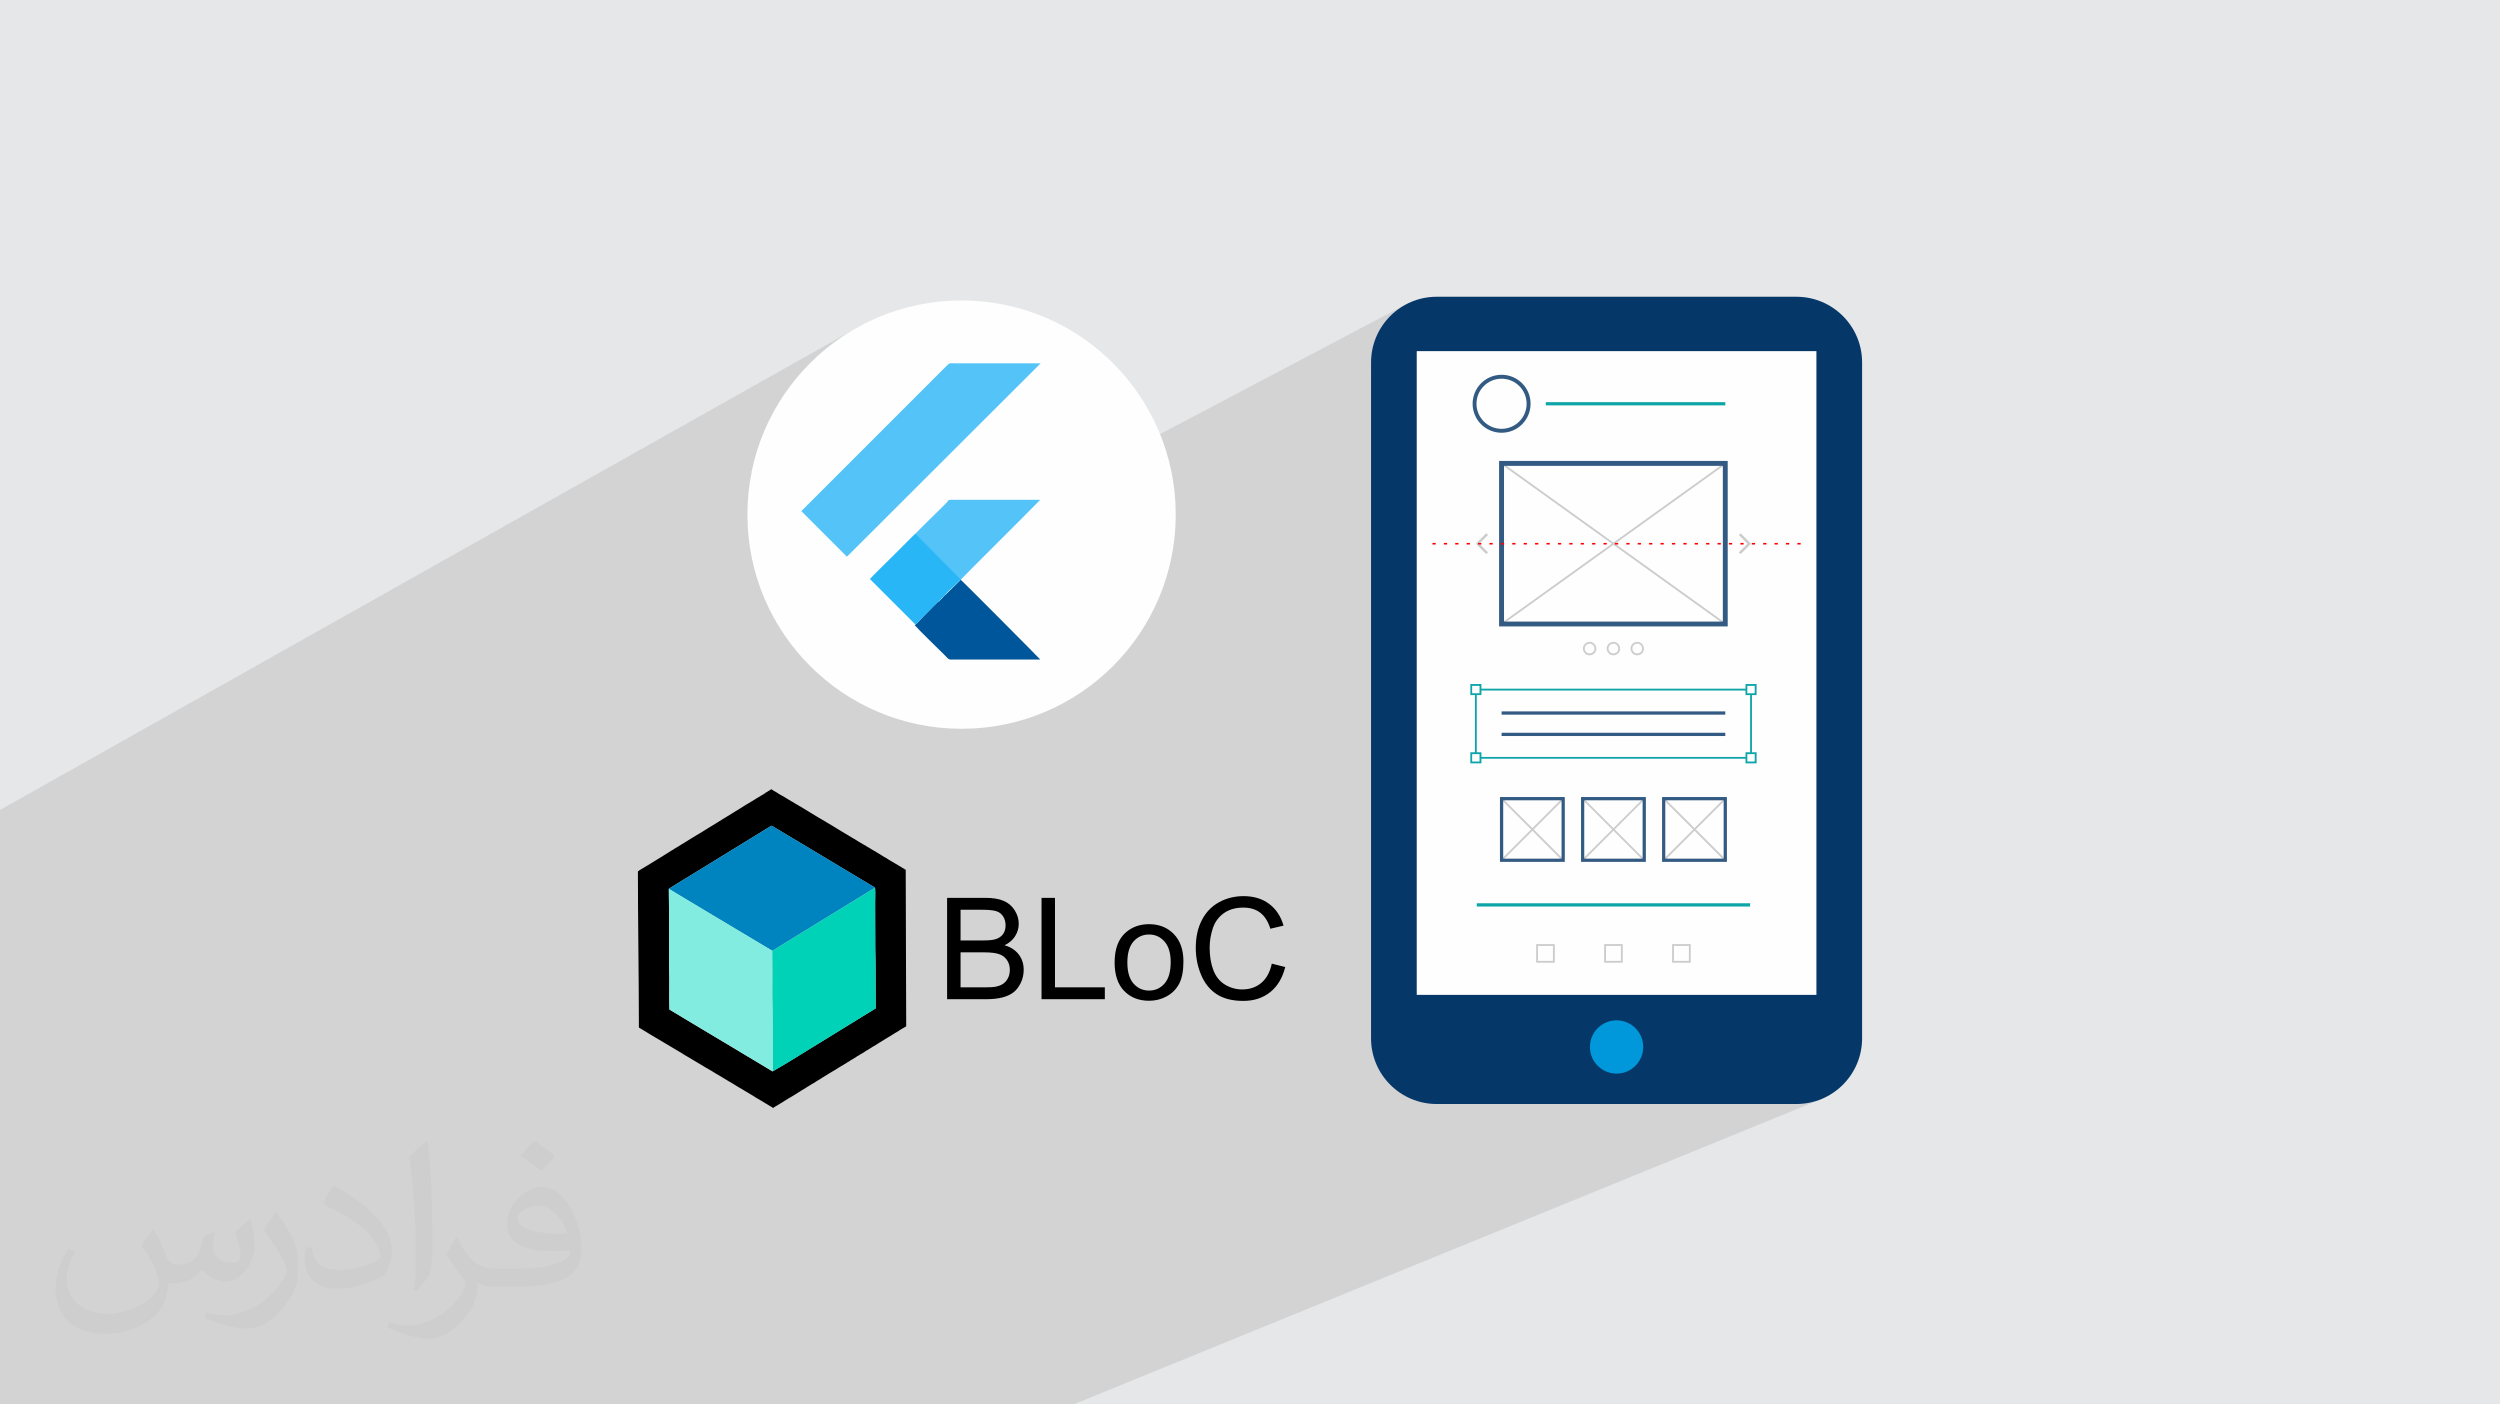
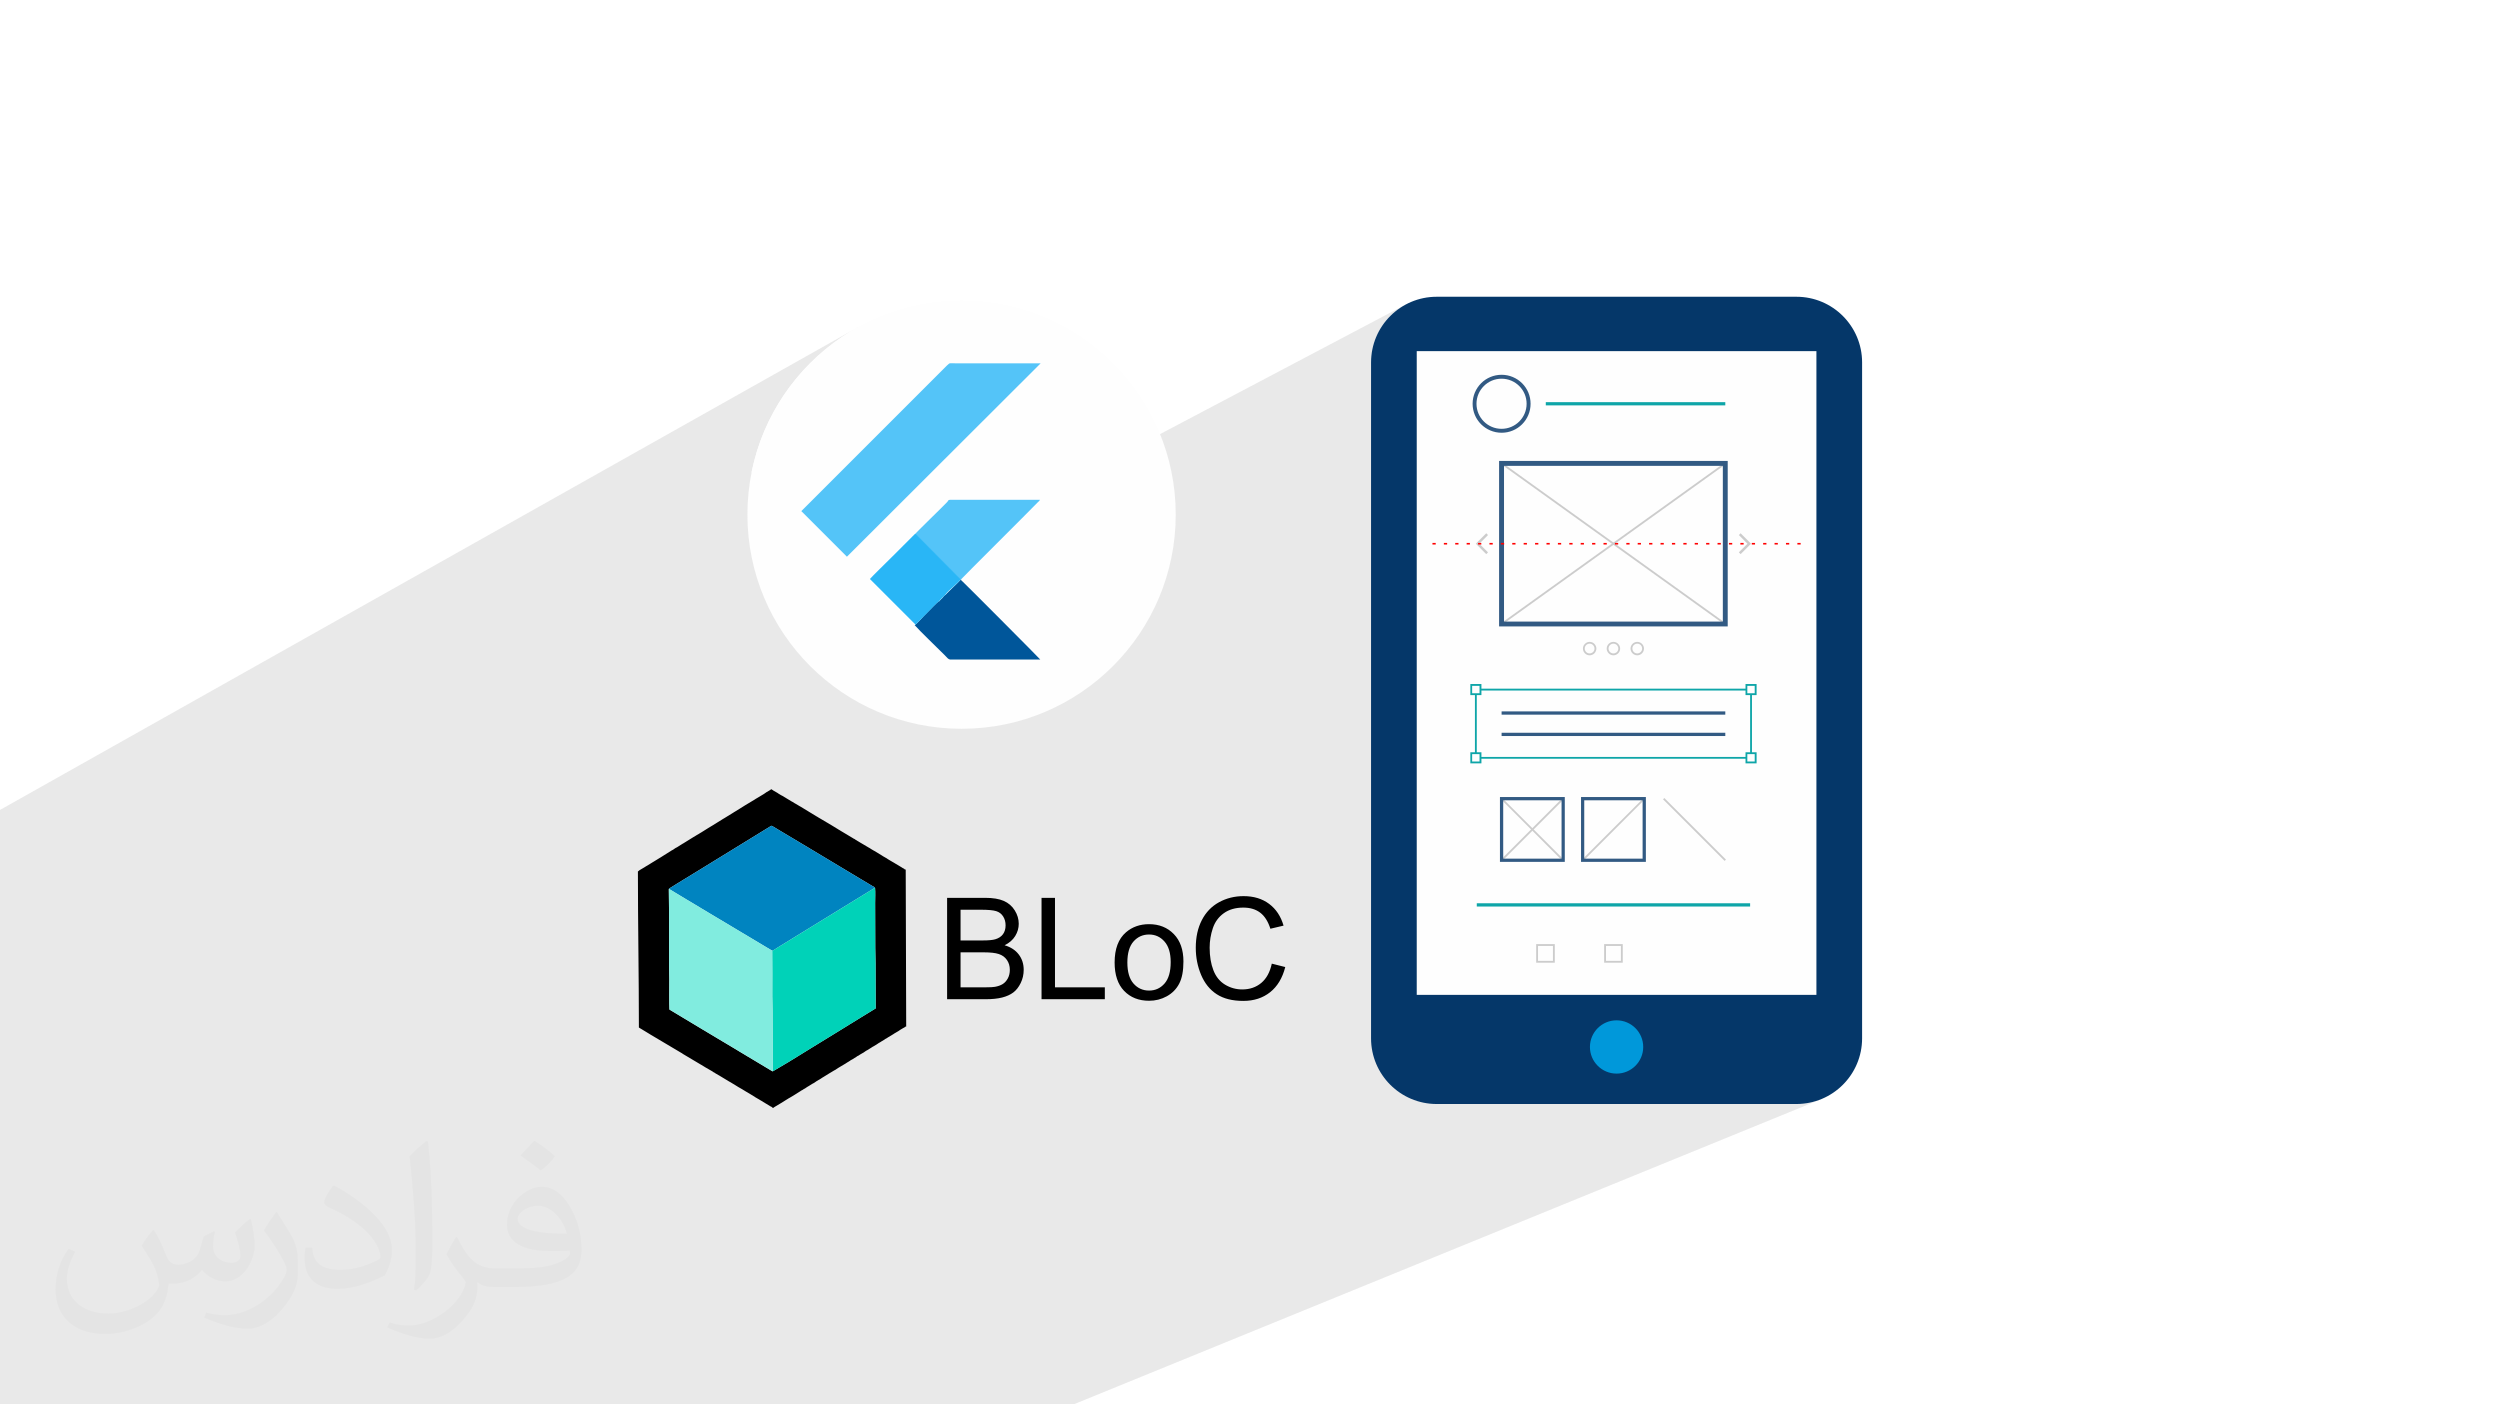
<svg xmlns="http://www.w3.org/2000/svg" xml:space="preserve" width="94.192mm" height="52.917mm" version="1.1" style="shape-rendering:geometricPrecision; text-rendering:geometricPrecision; image-rendering:optimizeQuality; fill-rule:evenodd; clip-rule:evenodd" viewBox="0 0 9404.92 5283.66">
  <defs>
    <style type="text/css">
   
    .fil4 {fill:none}
    .fil19 {fill:none;fill-rule:nonzero}
    .fil8 {fill:black}
    .fil6 {fill:#00569A}
    .fil9 {fill:#0084C0}
    .fil20 {fill:#0098DA}
    .fil10 {fill:#00D2B8}
    .fil7 {fill:#29B6F6}
    .fil5 {fill:#54C4F8}
    .fil11 {fill:#81ECDF}
    .fil0 {fill:#E6E7E8}
    .fil3 {fill:#FEFEFE}
    .fil14 {fill:#FEFEFE;fill-rule:nonzero}
    .fil12 {fill:black;fill-rule:nonzero}
    .fil13 {fill:#053769;fill-rule:nonzero}
    .fil17 {fill:#0EA5A8;fill-rule:nonzero}
    .fil16 {fill:#325A83;fill-rule:nonzero}
    .fil15 {fill:#CCCCCC;fill-rule:nonzero}
    .fil18 {fill:red;fill-rule:nonzero}
    .fil2 {fill:#373435;fill-opacity:0.031}
    .fil1 {fill:#2B2A29;fill-opacity:0.102}
   
  </style>
    <clipPath id="id0" style="clip-rule:nonzero">
      <path d="M6833.29 3742.63l-1503.56 0 0 -2421.66 1503.56 0 0 2421.66z" />
    </clipPath>
  </defs>
  <g id="Layer_x0020_1">
-     <polygon class="fil0" points="-0,0 9404.92,0 9404.92,5283.66 -0,5283.66 " />
    <polygon class="fil1" points="3170.69,5283.66 3145.87,5283.66 2757.51,5283.66 2684.91,5283.66 2017.21,5283.66 1340.84,5283.66 1306.4,5283.66 1241.55,5283.66 1233.49,5283.66 1168.36,5283.66 1127.17,5283.66 1017.93,5283.66 990.78,5283.66 975.45,5283.66 931.85,5283.66 916.61,5283.66 891.59,5283.66 870.79,5283.66 835.77,5283.66 831.81,5283.66 782.04,5283.66 762.01,5283.66 723.08,5283.66 632.62,5283.66 620.73,5283.66 614.68,5283.66 604.84,5283.66 599.65,5283.66 585.81,5283.66 516.05,5283.66 515.19,5283.66 514.56,5283.66 507.02,5283.66 501.95,5283.66 498.73,5283.66 498.08,5283.66 498.07,5283.66 498.06,5283.66 498.05,5283.66 496.13,5283.66 492.35,5283.66 490.92,5283.66 490.91,5283.66 490.9,5283.66 488.44,5283.66 488.43,5283.66 488.42,5283.66 488.41,5283.66 485.98,5283.66 485.97,5283.66 485.45,5283.66 484.27,5283.66 482.42,5283.66 477.16,5283.66 476.56,5283.66 474.25,5283.66 474.24,5283.66 474.23,5283.66 474.22,5283.66 471.81,5283.66 471.8,5283.66 471.79,5283.66 471.78,5283.66 471.77,5283.66 471.76,5283.66 467.15,5283.66 467.14,5283.66 467.13,5283.66 462.3,5283.66 462.29,5283.66 462.28,5283.66 462.27,5283.66 455.29,5283.66 455.28,5283.66 455.27,5283.66 455.26,5283.66 455.25,5283.66 438.85,5283.66 438.84,5283.66 438.83,5283.66 438.82,5283.66 438.81,5283.66 438.8,5283.66 435.11,5283.66 434.75,5283.66 431.84,5283.66 431.82,5283.66 423.44,5283.66 413.74,5283.66 413.39,5283.66 413.38,5283.66 413.37,5283.66 413.34,5283.66 413.33,5283.66 413.31,5283.66 411.49,5283.66 410.98,5283.66 410.97,5283.66 410.34,5283.66 408.61,5283.66 408.6,5283.66 408.59,5283.66 404.07,5283.66 404.06,5283.66 404.05,5283.66 404.04,5283.66 404.03,5283.66 404.02,5283.66 397.15,5283.66 397.14,5283.66 397.13,5283.66 397.12,5283.66 397.11,5283.66 397.1,5283.66 394.78,5283.66 394.76,5283.66 392.16,5283.66 390.99,5283.66 390.26,5283.66 390.25,5283.66 390.24,5283.66 387.88,5283.66 387.87,5283.66 387.86,5283.66 383.82,5283.66 382.9,5283.66 364.96,5283.66 364.95,5283.66 364.94,5283.66 364.93,5283.66 364.6,5283.66 364.35,5283.66 362.43,5283.66 360.76,5283.66 359.63,5283.66 305.75,5283.66 305.6,5283.66 299.31,5283.66 295.81,5283.66 262.07,5283.66 260.87,5283.66 236.81,5283.66 236.77,5283.66 236.76,5283.66 235.93,5283.66 234.77,5283.66 226.26,5283.66 225.32,5283.66 225.31,5283.66 224.11,5283.66 224.1,5283.66 219.05,5283.66 217.9,5283.66 208.9,5283.66 208.87,5283.66 207.26,5283.66 207.23,5283.66 205.79,5283.66 204.57,5283.66 199.22,5283.66 199.21,5283.66 199,5283.66 198.98,5283.66 170.54,5283.66 168.79,5283.66 168.77,5283.66 161.65,5283.66 160.51,5283.66 159.71,5283.66 159.68,5283.66 158.5,5283.66 158.47,5283.66 158.28,5283.66 157.29,5283.66 157.26,5283.66 155.53,5283.66 155.52,5283.66 149.62,5283.66 149.61,5283.66 148.94,5283.66 147.22,5283.66 147.21,5283.66 135.78,5283.66 135.77,5283.66 135.14,5283.66 135.12,5283.66 134.91,5283.66 134.9,5283.66 134.44,5283.66 132.75,5283.66 132.74,5283.66 97.62,5283.66 92.45,5283.66 87.63,5283.66 85.34,5283.66 64.05,5283.66 60.61,5283.66 59.41,5283.66 48.44,5283.66 47.3,5283.66 46.17,5283.66 45.41,5283.66 40.4,5283.66 36.66,5283.66 34.16,5283.66 33.82,5283.66 32.93,5283.66 20.39,5283.66 18.94,5283.66 -0,5283.66 -0,5275.82 -0,5275.28 -0,5274.65 -0,5258.89 -0,5257.81 -0,5241.79 -0,5240.69 -0,5213.72 -0,5195.06 -0,5191.89 -0,5190.31 -0,5190.16 -0,5187.78 -0,5186.11 -0,5185.57 -0,5184.98 -0,5153.13 -0,5145.49 -0,5145.48 -0,5140.86 -0,5092.72 -0,5070.97 -0,5068.67 -0,5044.65 -0,5044.64 -0,5036.59 -0,5036.05 -0,5028.55 -0,4994.64 -0,4987.34 -0,4987.33 -0,4987.22 -0,4987.21 -0,4985.05 -0,4981.65 -0,4981.33 -0,4980.63 -0,4978.87 -0,4978.54 -0,4977.47 -0,4977.06 -0,4944.55 -0,4944.54 -0,4944.53 -0,4943.85 -0,4943.84 -0,4932.1 -0,4891.42 -0,4891.41 -0,4888.66 -0,4888.65 -0,4752.36 -0,4750.6 -0,4725.4 -0,4719.07 -0,4708.15 -0,4708.14 -0,4702.48 -0,4696.22 -0,4696.21 -0,4690.61 -0,4690.6 -0,4677.08 -0,4670.79 -0,4642.6 -0,4608.38 -0,4607.81 -0,4604.95 -0,4604.94 -0,4587.18 -0,4587.17 -0,4586.59 -0,4586.58 -0,4570.6 -0,4570.59 -0,4567.71 -0,4564.17 -0,4564.16 -0,4497.31 -0,4491.1 -0,4491.06 -0,4490.27 -0,4489.51 -0,4487.79 -0,4487.72 -0,4487.3 -0,4487.1 -0,4487.09 -0,4487.08 -0,4484.69 -0,4484.66 -0,4482.28 -0,4482.27 -0,4482.26 -0,4477.44 -0,4477.42 -0,4477.41 -0,4477.39 -0,4477.31 -0,4476.77 -0,4475.87 -0,4475.8 -0,4475.79 -0,4475.78 -0,4474.25 -0,4474.23 -0,4474.2 -0,4473.48 -0,4473.43 -0,4469.58 -0,4469.48 -0,4468.52 -0,4468.25 -0,4467.84 -0,4467.76 -0,4467.14 -0,4467.13 -0,4467.11 -0,4467.1 -0,4464.16 -0,4464.05 -0,4463.04 -0,4462.21 -0,4461.94 -0,4459.1 -0,4459.07 -0,4459.06 -0,4459.03 -0,4458.92 -0,4458.44 -0,4458.41 -0,4454.86 -0,4454.58 -0,4454.49 -0,4454.46 -0,4454.45 -0,4454.44 -0,4454.43 -0,4450.78 -0,4450.49 -0,4447.47 -0,4447.45 -0,4446.62 -0,4446.61 -0,4446.6 -0,4446.59 -0,4444.34 -0,4444.33 -0,4444.29 -0,4444.2 -0,4443.47 -0,4443.39 -0,4442.85 -0,4442.76 -0,4442.71 -0,4441.54 -0,4440.36 -0,4140.46 -0,4138.75 -0,4138.74 -0,4138.21 -0,4138.1 -0,4137.4 -0,4128.95 -0,4119.15 -0,4102.39 -0,4101.27 -0,4099.5 -0,4097.38 -0,4095.27 -0,4090.4 -0,4078.51 -0,4076.36 -0,4074.15 -0,4074.05 -0,4073.9 -0,4068.36 -0,4067.78 -0,4067.76 -0,4066.63 -0,4058.36 -0,3947.12 -0,3942.31 -0,3934.65 -0,3838.69 -0,3838.09 -0,3837.55 -0,3837.53 -0,3804.39 -0,3792.63 -0,3786.95 -0,3784.81 -0,3499.27 -0,3348.05 -0,3335.99 -0,3046.96 3233.4,1227.58 3199.67,1246.97 3166.98,1267.93 3135.39,1290.4 3104.96,1314.31 3075.72,1339.63 3047.75,1366.31 3021.07,1394.29 2995.74,1423.52 2971.83,1453.96 2949.36,1485.54 2928.41,1518.23 2909.02,1551.97 2891.22,1586.71 2875.09,1622.39 2860.66,1658.98 2848,1696.41 2837.13,1734.64 2828.14,1773.62 2827.44,1777.53 3571.58,1367.36 3574.14,1366.53 3577.36,1366.31 3581.9,1366.46 3588.4,1366.72 3597.51,1366.86 3914.81,1366.86 3205.01,2075.41 3568.97,1881.29 3570.5,1880.69 3572.65,1880.32 3575.58,1880.2 3580.05,1880.2 3584.69,1880.2 3589.47,1880.2 3594.29,1880.2 3599.12,1880.2 3603.88,1880.2 3608.53,1880.2 3612.99,1880.2 3631.82,1880.2 3650.6,1880.2 3669.34,1880.2 3688.05,1880.2 3706.71,1880.2 3725.36,1880.2 3743.98,1880.2 3762.61,1880.2 3781.24,1880.2 3799.87,1880.2 3818.51,1880.2 3837.18,1880.2 3855.88,1880.2 3874.61,1880.2 3893.4,1880.2 3895.45,1880.2 5287.19,1146.2 5266.81,1158.58 5247.79,1172.79 5230.24,1188.75 5214.29,1206.29 5200.07,1225.31 5187.69,1245.68 5177.28,1267.29 5168.97,1289.99 5162.88,1313.67 5159.14,1338.2 5157.86,1363.48 5157.86,1410.5 5329.73,1320.97 6833.29,1320.97 6833.29,3742.63 5857.34,4153.26 6758.07,4153.26 6783.33,4151.98 6807.86,4148.24 6831.54,4142.15 6854.24,4133.84 4037.79,5283.66 3993.39,5283.66 " />
    <path class="fil2" d="M578.49 4627.69c17.95,27.21 29.6,53.36 40.96,82.43 8.45,16.91 12.93,48.09 52.57,48.09 11.61,0 28.28,-3.42 43.06,-11.61 16.63,-8.73 29.32,-21.94 35.94,-42l15.85 -53.36 38.57 -19.02 2.64 2.64c-5.27,20.09 -6.59,39.36 -6.59,54.43 0,44.63 38.57,61.56 69.22,61.56 17.95,0 34.09,-8.73 34.09,-25.11 0,-21.13 -8.98,-57.06 -20.62,-89.29 17.95,-17.95 35.94,-35.94 56.53,-50.47l3.17 1.6c8.98,38.04 14,75.56 14,100.66 0,24.57 -10.83,51.79 -19.81,69.49 -18.49,34.87 -51.25,62.62 -90.87,62.62 -30.1,0 -63.65,-15.07 -86.66,-43.06l-1.32 0c-21.66,26.96 -55.22,51.25 -108.86,51.25l-16.63 0c-2.64,35.41 -10.29,60.49 -21.94,82.95 -31.95,62.34 -126.81,106.47 -216.1,106.47 -124.17,0 -186.51,-71.59 -186.51,-166.96 0,-58.91 19.27,-113.6 48.88,-152.42l24.29 10.04c-18.49,35.41 -30.91,68.68 -30.91,101.45 0,89.29 72.66,131.83 156.4,131.83 77.68,0 173.83,-49.41 191.28,-106.72 -6.59,-62.62 -30.1,-91.93 -66.04,-148.99 10.83,-19.02 24.83,-38.04 42.28,-58.38l3.17 0 0 0 0 0 -0.02 -0.09zm1432.13 -336.04c26.15,16.39 51.79,35.66 76.87,57.85 -14,19.81 -31.45,37.79 -53.11,53.64 -25.11,-20.34 -50.19,-37.79 -75.84,-56.27 17.42,-19.55 34.62,-38.29 52.04,-55.22l0 0 0 0 0 0 0 0 0 0 0.03 0zm13.47 244.11c-42.28,0 -76.87,27.75 -76.87,48.34 0,44.13 84.53,57.85 185.72,57.31 -12.68,-51.79 -57.06,-105.68 -108.86,-105.68l0.01 0.03zm-94.86 236.19c54.96,0 103.04,-1.6 139.74,-10.83 40.96,-10.29 75.56,-30.91 75.56,-45.17 0,-3.7 0,-8.19 -1.32,-11.89 -22.98,2.11 -49.41,2.11 -72.38,2.11 -74.49,0 -131.55,-16.91 -154.02,-58.66 -5.55,-11.61 -9.51,-24.57 -9.51,-39.36 0,-40.43 17.42,-79.79 48.09,-107 25.61,-22.45 53.89,-36.44 82.67,-36.44 52.04,0 93.51,41.75 122.57,107.54 15.85,35.94 26.68,77.4 26.68,129.72 0,34.87 -9.51,64.19 -31.17,85.85 -40.43,39.11 -114.92,53.89 -229.04,53.89l-51.79 0 0 0 -13.47 0c-28.28,0 -48.62,-5.02 -64.72,-17.42l-2.64 0c0.79,6.59 1.32,12.93 1.32,19.02 0,25.61 -8.45,58.38 -25.61,84.53 -50.72,75.3 -105.68,108.04 -153.24,108.04 -48.09,0 -107,-18.49 -160.11,-42.54l9.51 -18.49c17.17,7.13 40.96,11.89 73.7,11.89 85.85,0 198.66,-82.43 212.66,-163 -3.17,-6.59 -8.98,-15.32 -17.17,-24.57 -25.11,-29.85 -40.96,-54.68 -55.75,-80.83 12.68,-25.11 24.29,-45.17 35.13,-63.4l4.49 -0.53c36.72,74.77 69.99,117.55 144.23,117.55l11.61 0 0 0 53.89 0 0 0 0 0 0 0 0 0 0 0 0.09 0.01zm-371.98 79c6.34,-34.34 6.87,-72.91 6.87,-108.86l0 -53.36c0,-99.6 -12.68,-244.36 -22.98,-338.68 17.95,-19.27 43.06,-42 62.87,-57.31l5.81 1.6c13.47,118.62 16.63,256 16.63,383.06 0,33.3 -1.32,65.79 -4.49,89.55 -1.85,30.1 -19.27,52.83 -56.53,87.7l-8.19 -3.7zm-382.8 -157.19c1.85,46.77 24.83,83.49 105.15,83.49 49.93,0 92.19,-12.93 138.96,-35.13 8.45,-3.7 12.93,-8.73 12.93,-12.93 0,-29.32 -22.45,-68.15 -60.23,-103.55 -36.72,-33.3 -85.34,-62.62 -130.76,-82.18 -15.6,-6.59 -20.62,-13.47 -20.62,-20.09 0,-13.47 17.95,-41.75 32.77,-62.09l5.02 -0.53c52.04,27.21 110.17,67.64 153.24,112.53 39.11,41.47 63.4,83.49 63.4,129.19 0,33.81 -10.29,65.51 -26.96,95.11 -57.06,28.79 -117.83,50.72 -178.06,50.72 -73.17,0 -123.1,-34.34 -123.1,-114.92 0,-8.73 0,-22.19 3.17,-39.64l25.11 0 0 0 0 0 0 0 0 0 0 0 -0.02 0zm-132.37 -132.9l45.45 73.45c16.63,27.21 32.23,56.81 32.23,103.55l0 59.7c0,48.34 -30.91,100.13 -80.83,151.38 -39.11,34.62 -73.7,49.41 -105.68,49.41 -47.55,0 -101.98,-14.79 -164.85,-41.75l7.13 -18.49c19.81,5.27 42.79,9.77 71.06,9.77 90.36,-0.53 182.8,-66.57 225.08,-147.15 5.02,-9.26 6.87,-17.95 6.87,-24.04 0,-9.26 -5.02,-19.55 -8.98,-28.79 -22.98,-43.31 -48.62,-82.95 -76.87,-119.68 14.79,-23.25 29.6,-45.7 45.7,-67.9l3.7 0.53 0 0 0 0 0 0 0 0 0 0 -0.02 0.01z" />
    <g id="_3091489013360">
      <g>
        <g>
          <circle class="fil3" cx="3617.42" cy="1935.99" r="805.65" />
          <line class="fil4" x1="3535.61" y1="2263.28" x2="3535.61" y2="2263.28" />
          <line class="fil4" x1="3442.75" y1="2348.4" x2="3442.75" y2="2348.4" />
          <line class="fil4" x1="3440.15" y1="2010.46" x2="3440.15" y2="2010.46" />
          <path class="fil5" d="M3014.52 1922.77l171.55 171.55 728.75 -727.46 -317.3 0c-28.38,0 -21.92,-3.87 -36.12,9.03l-546.89 546.88 0 0 0 0 0.01 0z" />
          <path class="fil5" d="M3442.75 2009.19l170.25 171.55 1.3 0c5.14,-6.45 255.37,-255.39 288.91,-290.22 3.87,-3.86 7.74,-6.44 9.03,-10.31 -100.62,0 -198.64,0 -299.25,0 -11.6,0 -25.79,0 -37.41,0 -9.02,0 -7.74,2.6 -11.6,7.74 -15.49,16.76 -118.66,116.09 -122.53,122.53l0 0 2.59 -1.29 -1.3 0 0.02 0z" />
          <path class="fil6" d="M3531.73 2261.99c-5.16,2.58 -37.41,36.12 -45.14,43.85 -7.74,7.74 -14.2,14.18 -21.93,23.21 -7.74,7.74 -14.18,15.48 -21.92,21.93 -2.6,0 -1.3,0 -1.3,1.29 16.77,19.35 89.01,89.01 112.22,112.22 9.02,9.03 12.9,15.48 20.64,16.77 11.6,0 27.08,0 38.69,0 100.61,0 199.93,0 300.54,0 0,-1.3 -285.05,-287.62 -292.79,-294.08 -3.87,-2.59 -1.3,-1.29 -2.59,-1.29 -1.3,-2.59 -1.3,-2.59 -2.58,-5.16l-1.3 0c-6.44,7.73 -20.64,20.64 -28.38,28.36 -6.44,6.45 -24.51,23.21 -28.39,28.39 -5.16,2.58 -9.02,7.74 -11.6,11.6 -5.15,5.17 -9.03,7.74 -11.61,12.9l0 0 -3.86 -1.29 1.28 1.29 0.01 0.01z" />
          <path class="fil7" d="M3442.75 2350.99c0,-2.59 0,-1.3 1.29,-1.3 7.74,-6.44 14.18,-14.18 21.93,-21.92 7.73,-7.74 14.19,-14.2 23.21,-23.21 7.74,-7.74 38.7,-41.28 45.14,-43.86 2.58,-5.16 7.74,-9.03 11.61,-12.9 3.87,-3.86 9.03,-9.03 11.6,-11.6 3.87,-7.74 21.93,-23.21 28.39,-28.39 7.74,-7.73 23.21,-20.64 28.38,-28.38l-170.25 -171.55c-2.6,1.29 -2.6,1.29 -5.17,3.87 -2.58,2.58 -3.86,3.86 -6.44,6.44l-32.24 32.24c-14.2,14.2 -28.39,28.39 -42.57,42.57 -7.74,7.74 -82.55,81.27 -85.12,85.12l171.55 171.55 0 0 0 2.59 -1.28 -1.29 -0.03 0.02z" />
        </g>
        <g id="_2736010937024">
          <g>
            <path class="fil8" d="M2516.06 3345.03c1.18,-2.8 -0.04,-1.03 2.62,-3.18l21.15 -13.07c2.9,-1.66 3.64,-2.41 6.21,-3.97 1.6,-0.98 1.54,-0.94 2.85,-1.8l63.2 -38.62c16.58,-9.48 32.21,-20.3 48.74,-29.95l235.7 -144.81c3.64,-2.23 4.83,-4.64 9.75,-1.53 2.18,1.38 0.36,0.39 2.82,1.8l16.24 9.7c0.16,0.11 0.39,0.27 0.56,0.38l105.47 63c2.14,1.37 3.63,2.01 5.89,3.35 2.2,1.31 3.26,2.22 6.28,3.9 2.08,1.16 3.96,2.31 5.78,3.48l185.69 111.49c0.99,0.63 1.55,0.92 2.95,1.69l42.31 25.28c6.3,4.12 10.71,4.6 11.72,8.35 1.63,15.35 0.26,40 0.32,56.49 0.05,18.83 0.1,37.65 0.15,56.47 0.11,37.97 0.2,75.92 0.31,113.89 0.05,18.64 1.03,36.02 1.08,55.55l0.45 170.74 -8.06 4.7c-0.23,0.15 -0.87,0.61 -1.1,0.76 -0.16,0.11 -0.38,0.26 -0.54,0.37 -1,0.64 -1.54,0.95 -2.9,1.72l-42.47 26.05c-2.09,1.3 -2.98,2.07 -5.66,3.58 -0.9,0.51 -2.56,1.41 -3.54,2.03l-20.54 12.79c-2.53,1.44 -4.56,2.77 -6.3,3.88 -2.12,1.38 -3.62,2.05 -5.85,3.39 -1,0.61 -2.39,1.6 -3.33,2.21l-32.63 20.15c-2.54,1.44 -4.55,2.75 -6.3,3.89l-103.8 63.73c-0.17,0.11 -0.38,0.28 -0.55,0.38l-28.67 17.66c-1.43,0.92 -3.77,2.47 -5.71,3.54l-54.45 33.51c-2.18,1.37 -3.68,2.01 -5.86,3.37l-49.04 28.98c-3.43,-1.2 -0.53,-0.12 -3.69,-1.87 -1.71,-0.94 -1.63,-0.9 -2.96,-1.66l-121.59 -72.85c-1.33,-0.79 -1.04,-0.68 -2.82,-1.84l-113.56 -67.85c-0.18,-0.11 -0.39,-0.27 -0.55,-0.38l-4.65 -2.78c-1.9,-1.04 -4.32,-2.63 -5.72,-3.52 -2.12,-1.35 -4.18,-2.28 -6.48,-3.69l-126.51 -76.05c-1.43,-18.15 -0.44,-89.85 -0.5,-113.89 -0.05,-19.68 -1.03,-36.42 -1.09,-55.55 -0.27,-94 0.68,-190 -0.81,-283.44l0 0.01zm-116.3 -66.51c0,193.16 3.7,391.76 3.7,586.96l7.41 4.63c0.19,0.09 0.45,0.2 0.64,0.29l32.27 19.58c1.22,0.92 0.78,0.66 2.24,1.46l117.32 69.69c0.19,0.09 0.44,0.2 0.63,0.29 1.28,0.65 0.77,0.32 1.8,0.98 0.43,0.29 1.15,0.95 2.08,1.64 1.29,0.97 0.31,0.35 1.64,1.13l67.92 40.4c0.27,0.12 1.01,0.47 1.26,0.6l16.63 10.22c0.19,0.09 0.45,0.19 0.64,0.29l24.64 14.24c0.17,0.11 0.39,0.27 0.55,0.38 0.22,0.15 0.81,0.66 1.03,0.83 1.01,0.78 0.75,0.68 1.57,1.21l3.06 1.57c0.19,0.09 0.45,0.19 0.64,0.29 0.19,0.1 0.45,0.21 0.63,0.3l4.93 3.39c0.17,0.11 0.41,0.25 0.58,0.35 0.13,0.08 1.8,0.91 1.85,0.93l10.52 6.13c0.27,0.12 1.01,0.47 1.26,0.6 1.48,0.81 1.02,0.55 2.24,1.46l32.9 19.87c0.19,0.09 0.45,0.19 0.64,0.29l20.94 12.39c0.16,0.11 0.39,0.26 0.55,0.37l5.65 3.6c0.19,0.1 0.44,0.2 0.63,0.3l7.36 4.67c0.19,0.1 0.43,0.21 0.64,0.3l12.37 7.06c0.18,0.1 0.41,0.24 0.58,0.35l16.1 9.84c0.05,0.02 1.73,0.85 1.86,0.93l29.42 17.79c0.49,0.36 1.49,1.23 1.53,1.26l12.87 7.5c0.19,0.1 0.44,0.21 0.64,0.3l8.62 5.27c0.19,0.09 0.45,0.2 0.64,0.29l34.51 21.04c0.19,0.1 0.44,0.21 0.62,0.31l3.8 1.75c1.49,0.87 0.32,-0.18 1.63,1.16 1.35,1.4 0.68,0.32 1.4,2.31l5.55 0c0.94,-2.32 2.44,-2.52 6.19,-4.91l18.51 -11.12c0.19,-0.09 0.45,-0.19 0.64,-0.29l22.8 -14.24c0.2,-0.09 0.45,-0.2 0.64,-0.29l7.36 -4.68c0.19,-0.09 0.43,-0.2 0.63,-0.29 0.19,-0.1 0.44,-0.21 0.63,-0.3l9.91 -5.85c0.19,-0.09 0.43,-0.2 0.62,-0.29l27.95 -17.42c0.15,-0.11 0.37,-0.28 0.53,-0.4l1.15 -0.71c0.71,-0.43 0.48,-0.22 1.19,-0.65l1.15 -0.72c0.04,-0.03 1.07,-0.88 1.54,-1.23l3.49 -2.06c0.19,-0.1 0.44,-0.21 0.64,-0.3l2.48 -1.22c1.33,-0.79 0.36,-0.17 1.65,-1.13l3.85 -2.62c0.19,-0.09 0.44,-0.2 0.63,-0.29 0.19,-0.1 0.45,-0.21 0.64,-0.3 0.19,-0.09 0.43,-0.2 0.64,-0.3 0.19,-0.09 0.44,-0.2 0.62,-0.29 1.28,-0.65 0.79,-0.32 1.8,-0.98l3.75 -2.74c0.23,-0.15 0.96,-0.51 1.19,-0.66l6.17 -4.01c0,0 1.27,-0.58 1.27,-0.58l14.27 -8.88c0.17,-0.11 0.39,-0.27 0.55,-0.37 0.17,-0.11 0.41,-0.25 0.58,-0.36l1.86 -0.92c0,0 1.26,-0.58 1.27,-0.58l9.55 -6.19c1.17,-0.88 0.63,-0.58 1.58,-1.2l10.43 -6.23c0.18,-0.1 0.44,-0.21 0.62,-0.3 0.19,-0.1 0.43,-0.21 0.63,-0.3 0.19,-0.09 0.44,-0.19 0.64,-0.28l11.74 -7.69c0.17,-0.12 0.4,-0.25 0.58,-0.36 0.24,-0.14 0.96,-0.51 1.22,-0.63l21.73 -13.45c0.16,-0.11 0.38,-0.27 0.54,-0.37l8.72 -5.18c0.87,-0.62 -0.08,-0.08 1.72,-1.05l8.67 -5.23c0.24,-0.14 0.97,-0.5 1.21,-0.64 0.2,-0.09 0.44,-0.2 0.63,-0.29 0,0 1.27,-0.58 1.28,-0.58l3.99 -2.48c0.22,-0.17 0.81,-0.66 1.03,-0.83 0.17,-0.11 0.39,-0.26 0.56,-0.37l6.11 -4.08c0.24,-0.15 0.96,-0.51 1.22,-0.63l8.64 -5.25c0.19,-0.1 0.44,-0.21 0.62,-0.31l19.15 -11.41c0.82,-0.54 0.54,-0.43 1.57,-1.21l13.77 -8.45c0.04,-0.03 1.07,-0.88 1.55,-1.23 1.21,-0.91 0.77,-0.68 2.25,-1.47l4.36 -2.1c1.33,-0.8 0.36,-0.18 1.64,-1.14l13.73 -8.5c0.75,-0.49 2.46,-1.93 3.16,-2.39 1.02,-0.66 0.53,-0.35 1.8,-0.98 0.19,-0.1 0.43,-0.21 0.63,-0.3l1.27 -0.58c0.2,-0.09 0.45,-0.2 0.63,-0.29 1.28,-0.66 0.77,-0.32 1.8,-0.99l4.93 -3.39c0.19,-0.09 0.43,-0.2 0.63,-0.29l10.52 -6.14c0.19,-0.09 0.44,-0.19 0.64,-0.29 0.25,-0.14 0.97,-0.49 1.21,-0.63l8.73 -6.1c0.16,-0.11 0.39,-0.27 0.54,-0.37 0.18,-0.11 0.41,-0.25 0.58,-0.36 0.25,-0.14 0.98,-0.51 1.22,-0.64 0.19,-0.09 0.44,-0.2 0.63,-0.29 0,0 1.27,-0.58 1.28,-0.58l14.85 -9.23c0.17,-0.12 0.42,-0.25 0.58,-0.35l6.73 -4.36c0.2,-0.09 0.44,-0.2 0.63,-0.3 0.01,0 1.27,-0.57 1.28,-0.57l9.26 -5.55c0.2,-0.1 0.44,-0.21 0.63,-0.3l8.92 -5.89c0.22,-0.17 0.8,-0.67 1.02,-0.83 0.17,-0.11 0.39,-0.27 0.55,-0.37 0.17,-0.11 0.4,-0.24 0.58,-0.36 0.13,-0.08 1.8,-0.9 1.86,-0.93 0,0 1.26,-0.58 1.26,-0.58l6.74 -4.37c0.19,-0.1 0.43,-0.21 0.62,-0.3l10.93 -6.65c1.08,-0.78 1.54,-1.28 2.09,-1.63l7.69 -4.35c1.02,-0.78 0.75,-0.67 1.57,-1.2l22 -13.19c0.52,-0.37 1.48,-1.21 1.53,-1.25l17.5 -10.27c0.92,-0.69 0.81,-0.68 1.59,-1.19l5.53 -3.72c0.17,-0.11 0.4,-0.25 0.58,-0.36l8.14 -4.82c0.88,-0.61 -0.08,-0.08 1.72,-1.05 0.25,-0.13 1,-0.48 1.25,-0.6l3.68 -1.88c2.88,-1.93 1.62,-2.95 6.21,-3.05l-1.85 -590.68c-5.63,-0.12 -3.14,-0.98 -6.21,-3.05l-6.11 -3.16c-0.82,-0.54 -0.55,-0.43 -1.57,-1.2l-22.52 -13.6c-0.19,-0.09 -0.44,-0.2 -0.63,-0.29 -0.2,-0.1 -0.44,-0.21 -0.64,-0.3l-8 -4.97c-0.19,-0.09 -0.43,-0.2 -0.64,-0.3 -0.19,-0.09 -0.44,-0.2 -0.64,-0.29l-9.89 -5.85c-0.25,-0.14 -0.98,-0.49 -1.21,-0.64l-8.67 -5.23c-1.8,-0.97 -0.84,-0.43 -1.72,-1.05 -0.02,-0.02 -2.03,-1.65 -2.05,-1.67l-15.93 -9.08c-0.82,-0.54 -0.55,-0.43 -1.57,-1.21l-29.92 -18.21c-0.13,-0.08 -1.8,-0.91 -1.86,-0.93 -5.86,-2.84 -11.06,-6.88 -16.65,-10.18 -0.25,-0.14 -0.97,-0.51 -1.22,-0.63 -0.19,-0.09 -0.44,-0.2 -0.63,-0.29l-29.68 -17.53c-0.25,-0.14 -0.97,-0.5 -1.22,-0.64l-8.04 -4.92c-1.28,-0.65 -0.77,-0.32 -1.8,-0.98l-8.09 -4.87c-1.48,-0.81 -1.01,-0.55 -2.24,-1.47 -0.48,-0.36 -1.49,-1.22 -1.52,-1.25 -0.88,-0.62 0.08,-0.08 -1.72,-1.06 -0.19,-0.1 -0.44,-0.21 -0.62,-0.3 -0.2,-0.09 -0.44,-0.21 -0.64,-0.3 -0.19,-0.09 -0.44,-0.19 -0.64,-0.29 -0.19,-0.09 -0.45,-0.19 -0.64,-0.3 -0.19,-0.09 -0.45,-0.19 -0.63,-0.29 -0.25,-0.14 -0.98,-0.5 -1.22,-0.64 -1.33,-0.79 -0.35,-0.17 -1.64,-1.14l-43.42 -26c-0.25,-0.13 -0.98,-0.48 -1.21,-0.64 -0.18,-0.1 -0.41,-0.24 -0.58,-0.35 -0.17,-0.11 -0.39,-0.26 -0.55,-0.38l-6.29 -3.89c-0.19,-0.09 -0.43,-0.21 -0.63,-0.3 -0.25,-0.13 -0.98,-0.49 -1.21,-0.64 -1.33,-0.79 -0.36,-0.17 -1.65,-1.13l-29.3 -17.92c-0.87,-0.61 0.08,-0.08 -1.73,-1.05 -0.18,-0.1 -0.43,-0.21 -0.62,-0.3 -0.19,-0.1 -0.43,-0.21 -0.64,-0.3l-8.63 -5.25c-0.19,-0.1 -0.43,-0.21 -0.62,-0.3l-29.69 -17.54c-0.25,-0.13 -0.98,-0.48 -1.22,-0.62l-7.4 -4.63c-0.06,-0.03 -1.73,-0.85 -1.86,-0.92l-59.27 -36.11c-1.02,-0.67 -0.51,-0.34 -1.79,-0.98 -0.19,-0.09 -0.44,-0.21 -0.63,-0.3l-19.79 -11.68c-0.25,-0.12 -1,-0.47 -1.25,-0.6l-6.73 -4.37c-0.25,-0.12 -1.02,-0.46 -1.27,-0.58 -0.72,-0.35 -1.74,-0.83 -2.42,-1.28l-35.19 -21.29c-0.14,-0.08 -1.8,-0.91 -1.86,-0.93 -0.77,-0.37 -0.5,-0.2 -1.27,-0.58 -0.26,-0.12 -1,-0.46 -1.26,-0.6l-11.49 -7.01c-0.49,-0.37 -1.49,-1.23 -1.52,-1.26l-13.5 -7.8c-0.26,-0.12 -1.01,-0.47 -1.26,-0.6l-5.5 -3.77c-1.86,-1.43 -0.84,0.73 -1.88,-1.82l-3.69 0c-0.64,1.77 -0.1,0.78 -0.97,1.8l-16.33 9.6c-0.18,0.1 -0.41,0.24 -0.58,0.35 -0.18,0.11 -0.39,0.27 -0.55,0.38l-2.07 1.65c-0.16,0.11 -0.4,0.27 -0.56,0.37l-4.98 3.34c-0.16,0.12 -0.38,0.28 -0.55,0.38 -0.17,0.11 -0.39,0.24 -0.58,0.35l-27.2 16.33c-0.25,0.12 -1,0.46 -1.25,0.6l-6.11 4.08c-0.19,0.09 -0.44,0.2 -0.63,0.29l-35.85 21.56c-1.47,0.8 -1.03,0.56 -2.24,1.46l-35.4 22.01c-0.05,0.02 -1.72,0.85 -1.85,0.92 -0.17,0.1 -0.41,0.25 -0.58,0.36 -0.17,0.11 -0.39,0.26 -0.55,0.38 -0.22,0.16 -0.81,0.67 -1.03,0.83l-36.68 22.56c-0.19,0.1 -0.43,0.2 -0.64,0.3l-5.77 3.48c-0.15,0.11 -0.36,0.28 -0.53,0.39 -0.16,0.11 -0.39,0.26 -0.56,0.36l-28.03 17.34c-0.22,0.16 -0.8,0.67 -1.02,0.82l-22.01 13.17c-0.17,0.11 -0.38,0.28 -0.53,0.4l-27.33 17.11c-0.24,0.13 -1,0.48 -1.26,0.6l-6.28 3.9c-0.16,0.11 -0.39,0.27 -0.55,0.37l-7.69 4.34c-0.22,0.17 -0.81,0.66 -1.03,0.83l-12.21 7.24c-0.16,0.11 -0.38,0.26 -0.54,0.38l-37.71 23.38c-0.19,0.09 -0.43,0.2 -0.64,0.3 -0.19,0.09 -0.43,0.19 -0.64,0.29l-6.8 4.29c-0.24,0.15 -0.97,0.51 -1.2,0.66l-13.01 8.3c-0.68,0.45 -1.71,0.93 -2.42,1.28l-1.9 0.88c-0.25,0.13 -0.98,0.49 -1.22,0.63l-6.66 4.44c-0.05,0.04 -2.03,1.63 -2.06,1.64l-6.1 3.18c-0.17,0.1 -0.4,0.24 -0.58,0.35l-42.6 26.84c-0.23,0.15 -0.96,0.51 -1.22,0.63l-24.06 14.82c-0.19,0.09 -0.44,0.21 -0.64,0.3l-23.44 14.51c-0.19,0.1 -0.43,0.21 -0.62,0.3l-4.76 2.65c-0.48,0.35 -1.5,1.2 -1.54,1.24 -0.17,0.11 -0.4,0.26 -0.56,0.36l-21.5 12.76c-0.61,0.45 -1.4,1.29 -1.92,1.8l-3.7 2.78 -0.01 -0.03z" />
            <path class="fil9" d="M2516.06 3345.03c3.2,0.41 1.85,0.19 4.02,1.13 0.2,0.09 0.43,0.21 0.62,0.32l62.36 37.59c2.15,1.24 4.6,2.54 6.41,3.75l42.29 25.32c2.95,1.64 4.16,2.64 6.28,3.88l25.51 15.22c0.29,0.19 1.5,0.99 1.69,1.1l239.87 143.27c3.99,-1.21 17.51,-10.16 21.56,-12.88l29.83 -18.28c2.07,-1.18 1.27,-0.7 2.87,-1.76 2.11,-1.39 4.4,-2.74 6.33,-3.85l14.88 -9.2c2.06,-1.18 1.26,-0.7 2.87,-1.76l9.15 -5.64c1.53,-1.02 1.6,-1.11 2.82,-1.84l293.15 -180.02c1.54,-0.66 1.81,-0.74 3.4,-0.87 -1.01,-3.74 -5.41,-4.21 -11.71,-8.35l-42.32 -25.28c-1.41,-0.77 -1.96,-1.06 -2.94,-1.69l-185.7 -111.49c-1.82,-1.18 -3.69,-2.33 -5.77,-3.48 -3.03,-1.69 -4.1,-2.6 -6.28,-3.9 -2.26,-1.35 -3.75,-2.01 -5.89,-3.35l-105.48 -63c-0.17,-0.11 -0.39,-0.27 -0.56,-0.38l-16.24 -9.7c-2.44,-1.41 -0.64,-0.42 -2.81,-1.8 -4.91,-3.14 -6.11,-0.71 -9.76,1.53l-235.7 144.81c-16.52,9.66 -32.15,20.48 -48.73,29.95l-63.21 38.62c-1.31,0.86 -1.24,0.82 -2.85,1.8 -2.57,1.57 -3.32,2.32 -6.21,3.97l-21.15 13.07c-2.66,2.15 -1.44,0.38 -2.62,3.18l0.02 0z" />
            <path class="fil10" d="M2905.1 3576.62c0.95,55.51 0.11,114.97 0.24,171.28 0.04,19.27 1.04,36.21 1.11,54.63 0.13,37.95 0.3,75.92 0.58,113.87 0.27,37.49 0.94,76.62 -0.04,113.99l49.04 -28.98c2.18,-1.37 3.68,-2.01 5.86,-3.37l54.45 -33.5c1.93,-1.09 4.29,-2.64 5.71,-3.54l28.67 -17.67c0.16,-0.11 0.37,-0.27 0.54,-0.37l103.8 -63.74c1.77,-1.15 3.77,-2.46 6.3,-3.88l32.64 -20.15c0.94,-0.61 2.33,-1.6 3.33,-2.21 2.23,-1.36 3.73,-2.03 5.85,-3.39 1.73,-1.13 3.77,-2.47 6.3,-3.89l20.54 -12.79c0.99,-0.62 2.64,-1.52 3.54,-2.03 2.68,-1.52 3.57,-2.28 5.66,-3.58l42.47 -26.05c1.36,-0.77 1.9,-1.07 2.89,-1.71 0.17,-0.11 0.39,-0.27 0.55,-0.38 0.22,-0.15 0.86,-0.61 1.09,-0.76l8.07 -4.7 -0.46 -170.74c-0.05,-19.54 -1.02,-36.91 -1.07,-55.55 -0.11,-37.96 -0.2,-75.92 -0.31,-113.88 -0.06,-18.83 -0.12,-37.65 -0.16,-56.48 -0.04,-16.49 1.32,-41.14 -0.31,-56.48 -1.6,0.12 -1.88,0.2 -3.41,0.86l-293.15 180.02c-1.22,0.73 -1.28,0.83 -2.82,1.84l-9.15 5.64c-1.6,1.07 -0.81,0.58 -2.87,1.77l-14.87 9.2c-1.94,1.11 -4.22,2.46 -6.33,3.84 -1.6,1.07 -0.81,0.58 -2.87,1.77l-29.84 18.28c-4.03,2.73 -17.56,11.66 -21.56,12.87l-0.02 0z" />
            <path class="fil11" d="M2906.99 4030.38c0.98,-37.36 0.3,-76.5 0.04,-113.99 -0.28,-37.95 -0.44,-75.92 -0.58,-113.87 -0.07,-18.42 -1.07,-35.36 -1.11,-54.63 -0.13,-56.31 0.71,-115.77 -0.24,-171.28l-239.87 -143.26c-0.19,-0.11 -1.39,-0.92 -1.69,-1.11l-25.51 -15.22c-2.13,-1.25 -3.35,-2.25 -6.28,-3.88l-42.29 -25.32c-1.81,-1.21 -4.26,-2.5 -6.41,-3.74l-62.36 -37.6c-0.19,-0.09 -0.41,-0.22 -0.62,-0.31 -2.18,-0.95 -0.83,-0.73 -4.02,-1.14 1.49,93.43 0.54,189.45 0.81,283.45 0.06,19.12 1.04,35.87 1.09,55.55 0.06,24.03 -0.92,95.72 0.5,113.88l126.51 76.06c2.3,1.43 4.36,2.35 6.48,3.69 1.41,0.9 3.84,2.47 5.72,3.52l4.65 2.78c0.17,0.11 0.39,0.27 0.55,0.37l113.56 67.86c1.77,1.16 1.48,1.05 2.82,1.84l121.59 72.85c1.33,0.75 1.25,0.71 2.96,1.66 3.17,1.75 0.26,0.67 3.69,1.87l0.01 -0.02z" />
          </g>
          <path class="fil12" d="M3562.96 3759.01l0 -381.37 143.1 0c29.12,0 52.46,3.81 70.12,11.53 17.58,7.73 31.34,19.62 41.28,35.69 10.03,15.99 15.01,32.76 15.01,50.33 0,16.26 -4.44,31.61 -13.23,45.99 -8.79,14.38 -22.11,26.01 -39.94,34.89 23.08,6.75 40.83,18.29 53.17,34.62 12.43,16.25 18.64,35.52 18.64,57.7 0,17.93 -3.81,34.54 -11.36,49.89 -7.54,15.36 -16.86,27.17 -27.96,35.52 -11.1,8.25 -25.04,14.56 -41.73,18.81 -16.78,4.26 -37.28,6.4 -61.61,6.4l-145.5 0zm50.59 -221.06l82.48 0c22.37,0 38.44,-1.51 48.12,-4.43 12.87,-3.81 22.55,-10.21 29.03,-19.09 6.48,-8.88 9.77,-19.97 9.77,-33.38 0,-12.69 -3.02,-23.87 -9.15,-33.46 -6.03,-9.69 -14.74,-16.34 -26.01,-19.89 -11.27,-3.55 -30.62,-5.33 -57.97,-5.33l-76.25 0 0 115.59zm0 176.3l94.99 0c16.35,0 27.79,-0.62 34.45,-1.86 11.54,-2.05 21.31,-5.5 29.13,-10.38 7.81,-4.88 14.2,-11.99 19.26,-21.31 5.05,-9.33 7.55,-20.07 7.55,-32.23 0,-14.29 -3.64,-26.63 -11.01,-37.19 -7.28,-10.56 -17.4,-17.93 -30.36,-22.2 -12.87,-4.25 -31.51,-6.39 -55.75,-6.39l-88.25 0 0 131.56zm304.68 44.75l0 -381.37 50.6 0 0 336.62 187.49 0 0 44.75 -238.09 0zm274.93 -138.22c0,-51.05 14.21,-88.87 42.71,-113.46 23.69,-20.42 52.73,-30.63 86.91,-30.63 37.9,0 68.98,12.43 93.12,37.29 24.06,24.76 36.14,59.12 36.14,102.88 0,35.52 -5.32,63.38 -15.99,83.71 -10.64,20.33 -26.18,36.14 -46.6,47.41 -20.33,11.27 -42.62,16.86 -66.67,16.86 -38.7,0 -69.95,-12.33 -93.84,-37.1 -23.87,-24.77 -35.78,-60.46 -35.78,-106.97zm47.94 0.08c0,35.34 7.73,61.79 23.17,79.28 15.54,17.57 34.98,26.36 58.5,26.36 23.25,0 42.61,-8.79 58.14,-26.45 15.45,-17.66 23.17,-44.56 23.17,-80.7 0,-34.09 -7.82,-59.92 -23.35,-77.4 -15.53,-17.58 -34.88,-26.37 -57.96,-26.37 -23.52,0 -42.96,8.7 -58.5,26.19 -15.45,17.48 -23.17,43.85 -23.17,79.09zm543.39 4.35l50.6 12.78c-10.56,41.46 -29.57,72.98 -56.99,94.73 -27.43,21.75 -60.99,32.67 -100.67,32.67 -41.02,0 -74.4,-8.35 -100.14,-25.12 -25.74,-16.69 -45.27,-40.93 -58.68,-72.62 -13.4,-31.78 -20.15,-65.78 -20.15,-102.19 0,-39.68 7.55,-74.3 22.73,-103.86 15.18,-29.56 36.75,-52.02 64.71,-67.38 27.97,-15.36 58.77,-23 92.33,-23 38.17,0 70.22,9.68 96.14,29.13 26.01,19.44 44.11,46.69 54.33,81.85l-49.54 11.71c-8.8,-27.69 -21.66,-47.94 -38.44,-60.54 -16.77,-12.7 -37.9,-19 -63.38,-19 -29.21,0 -53.71,7.02 -73.33,21.04 -19.62,14.03 -33.47,32.94 -41.37,56.55 -7.99,23.7 -11.98,48.12 -11.98,73.24 0,32.4 4.7,60.72 14.11,84.86 9.42,24.24 24.06,42.27 43.94,54.25 19.89,11.98 41.37,17.93 64.54,17.93 28.23,0 52.02,-8.17 71.55,-24.41 19.53,-16.34 32.76,-40.48 39.68,-72.62z" />
        </g>
      </g>
      <path class="fil13" d="M6758.07 4153.26l-1353.1 0c-136.47,0 -247.11,-110.63 -247.11,-247.11l0 -2542.68c0,-136.48 110.63,-247.1 247.11,-247.1l1353.1 0c136.45,0 247.1,110.61 247.1,247.1l0 2542.68c0,136.47 -110.64,247.11 -247.1,247.11z" />
      <polygon class="fil14" points="6833.29,3742.63 5329.73,3742.63 5329.73,1320.97 6833.29,1320.97 " />
      <g style="clip-path:url(#id0)">
        <g>
          <g>
            <polygon id="1" class="fil15" points="5650.93,1740.43 6492.49,2344.64 6488.39,2350.34 5646.84,1746.13 " />
            <polygon class="fil15" points="6492.49,1746.13 5650.93,2350.34 5646.84,2344.64 6488.39,1740.43 " />
            <path class="fil16" d="M5648.8 1734l850.81 0 0 622.57 -860.08 0 0 -622.57 9.27 0zm832.46 18.53l-823.19 0 0 585.86 823.19 0 0 -585.86z" />
            <polygon class="fil15" points="5552.04,2045.47 5558.63,2052.06 5591.25,2084.67 5597.84,2077.89 5565.4,2045.47 5597.84,2012.86 5591.25,2006.09 5558.63,2038.7 " />
            <polygon class="fil15" points="6587.28,2045.47 6580.69,2052.06 6548.08,2084.67 6541.49,2077.89 6573.92,2045.47 6541.49,2012.86 6548.08,2006.09 6580.69,2038.7 " />
            <path class="fil17" d="M5569.51 2590.71l1000.49 0 0 6.95 -1000.49 0 0 -6.95 0 0zm-13.9 20.85l0 222.01 -6.95 0 0 -222.01 6.95 0zm13.9 235.91l1000.49 0 0 6.95 -1000.49 0 0 -6.95 0 0zm1014.38 -13.9l0 -222.01 6.95 0c0,73.95 0,147.89 0,222.01l-6.95 0z" />
            <path class="fil17" d="M5534.76 2573.24l38.31 0 0 41.7 -41.7 0 0 -41.7 3.38 0zm31.18 6.95l-27.8 0 0 27.8 27.8 0 0 -27.8z" />
            <path class="fil17" d="M6569.99 2573.24l38.31 0 0 41.7 -41.7 0 0 -41.7 3.38 0zm31.18 6.95l-27.8 0 0 27.8 27.8 0 0 -27.8z" />
            <path class="fil17" d="M5534.76 2830.01l38.31 0 0 41.7 -41.7 0 0 -41.7 3.38 0zm31.18 6.95l-27.8 0 0 27.8 27.8 0 0 -27.8z" />
            <path class="fil17" d="M6569.99 2830.01l38.31 0 0 41.7 -41.7 0 0 -41.7 3.38 0zm31.18 6.95l-27.8 0 0 27.8 27.8 0 0 -27.8z" />
            <path class="fil16" d="M5648.8 2676.24l841.73 0 0 12.29 -841.55 0 0 -12.29 -0.18 0zm841.73 92.65l-841.55 0 0 -12.29 841.55 0 0 12.29z" />
            <polygon class="fil17" points="5815.22,1512.89 6490.52,1512.89 6490.52,1525 5815.22,1525 " />
            <polygon class="fil15" points="5651.29,3002.12 5883.1,3233.76 5878.11,3238.76 5646.48,3006.94 " />
            <polygon class="fil15" points="5883.1,3006.94 5651.29,3238.76 5646.48,3233.76 5878.11,3002.12 " />
            <path class="fil16" d="M5648.8 2998.39l237.87 0 0 243.93 -243.93 0 0 -243.93 6.06 0zm225.76 12.29l-219.53 0 0 219.52 219.53 0 0 -219.52z" />
-             <polygon class="fil15" points="5956.33,3002.12 6187.97,3233.76 6183.17,3238.76 5951.35,3006.94 " />
            <polygon class="fil15" points="6187.97,3006.94 5956.33,3238.76 5951.35,3233.76 6183.17,3002.12 " />
            <path class="fil16" d="M5953.85 2998.39l237.87 0 0 243.93 -243.93 0 0 -243.93 6.06 0 0 0zm225.58 12.29l-219.53 0 0 219.52 219.53 0 0 -219.52z" />
            <polygon class="fil15" points="6261.21,3002.12 6493.02,3233.76 6488.04,3238.76 6256.22,3006.94 " />
-             <polygon class="fil15" points="6493.02,3006.94 6261.21,3238.76 6256.22,3233.76 6488.04,3002.12 " />
-             <path class="fil16" d="M6258.71 2998.39l237.87 0 0 243.93 -243.93 0 0 -243.93 6.06 0 0 0zm225.58 12.29l-219.52 0 0 219.52 219.52 0 0 -219.52z" />
            <path class="fil15" d="M5980.04 2458.14c4.99,0 9.63,-2.14 13.01,-5.34 3.38,-3.38 5.34,-7.84 5.34,-13.01 0,-4.99 -2.14,-9.63 -5.34,-13.01 -3.38,-3.38 -7.84,-5.34 -13.01,-5.34 -4.99,0 -9.63,1.96 -13.01,5.34 -3.38,3.38 -5.34,7.84 -5.34,13.01 0,4.99 2.14,9.63 5.34,13.01 3.38,3.38 8.02,5.34 13.01,5.34l0 0zm17.99 -0.36c-4.63,4.63 -10.86,7.49 -17.81,7.49 -6.95,0 -13.37,-2.86 -17.82,-7.49 -4.63,-4.63 -7.48,-10.86 -7.48,-17.81 0,-6.95 2.85,-13.37 7.48,-17.82 4.63,-4.63 10.87,-7.48 17.82,-7.48 6.95,0 13.36,2.85 17.81,7.48 4.63,4.63 7.49,10.87 7.49,17.82 -0.18,6.95 -3.04,13.18 -7.49,17.81z" />
            <path class="fil15" d="M6069.66 2458.14c4.99,0 9.63,-2.14 13.01,-5.34 3.38,-3.38 5.34,-7.84 5.34,-13.01 0,-4.99 -2.14,-9.63 -5.34,-13.01 -3.38,-3.38 -7.84,-5.34 -13.01,-5.34 -4.99,0 -9.63,1.96 -13.01,5.34 -3.38,3.38 -5.34,7.84 -5.34,13.01 0,4.99 2.14,9.63 5.34,13.01 3.38,3.38 8.02,5.34 13.01,5.34l0 0zm17.82 -0.36c-4.63,4.63 -10.87,7.49 -17.82,7.49 -6.95,0 -13.36,-2.86 -17.81,-7.49 -4.63,-4.63 -7.49,-10.86 -7.49,-17.81 0,-6.95 2.85,-13.37 7.49,-17.82 4.62,-4.63 10.86,-7.48 17.81,-7.48 6.95,0 13.37,2.85 17.82,7.48 4.62,4.63 7.48,10.87 7.48,17.82 0,6.95 -2.86,13.18 -7.48,17.81z" />
            <path class="fil15" d="M6159.29 2458.14c4.99,0 9.63,-2.14 13.01,-5.34 3.38,-3.38 5.34,-7.84 5.34,-13.01 0,-4.99 -1.96,-9.63 -5.34,-13.01 -3.38,-3.38 -7.84,-5.34 -13.01,-5.34 -4.99,0 -9.62,2.14 -13.01,5.34 -3.38,3.38 -5.34,7.84 -5.34,13.01 0,4.99 2.14,9.63 5.34,13.01 3.39,3.38 7.85,5.34 13.01,5.34l0 0zm17.82 -0.36c-4.63,4.63 -10.87,7.49 -17.82,7.49 -6.95,0 -13.36,-2.86 -17.81,-7.49 -4.63,-4.63 -7.49,-10.86 -7.49,-17.81 0,-6.95 2.86,-13.37 7.49,-17.82 4.63,-4.63 10.86,-7.48 17.81,-7.48 6.95,0 13.37,2.85 17.82,7.48 4.63,4.63 7.48,10.87 7.48,17.82 0,6.95 -2.85,13.18 -7.48,17.81z" />
            <polygon class="fil17" points="5555.61,3398.05 6583.89,3398.05 6583.89,3410.35 5555.61,3410.35 " />
-             <path class="fil15" d="M6293.99 3551.64l66.46 0 0 70.02 -70.02 0 0 -70.02 3.56 0zm59.52 6.95l-56.14 0 0 56.13 56.14 0 0 -56.13z" />
            <path class="fil15" d="M6038.3 3551.64l66.47 0 0 70.02 -70.03 0 0 -70.02 3.56 0zm59.52 6.95l-56.14 0 0 56.13 56.14 0 0 -56.13z" />
            <path class="fil15" d="M5782.62 3551.64l66.46 0 0 70.02 -70.02 0 0 -70.02 3.56 0zm59.51 6.95l-56.14 0 0 56.13 56.14 0 0 -56.13z" />
            <path class="fil16" d="M5726.13 1596.09c-19.78,19.78 -47.05,31.9 -77.15,31.9 -30.11,0 -57.37,-12.3 -77.15,-31.9 -19.78,-19.78 -31.9,-47.04 -31.9,-77.15 0,-30.11 12.3,-57.37 31.9,-77.15 19.78,-19.78 47.04,-31.89 77.15,-31.89 30.1,0 57.37,12.29 77.15,31.89 19.77,19.78 31.89,47.04 31.89,77.15 0,30.11 -12.12,57.37 -31.89,77.15zm-77.33 17.1c26.01,0 49.54,-10.51 66.64,-27.62 17.1,-17.1 27.62,-40.62 27.62,-66.64 0,-26.01 -10.51,-49.54 -27.62,-66.64 -17.1,-17.1 -40.63,-27.62 -66.64,-27.62 -26.02,0 -49.54,10.51 -66.64,27.62 -17.1,17.11 -27.62,40.63 -27.62,66.64 0,26.02 10.51,49.54 27.62,66.64 17.1,17.1 40.62,27.62 66.64,27.62z" />
            <path class="fil18" d="M5388.83 2048.5l0 -6.06 12.29 0 0 6.06 -12.29 0zm42.93 0l0 -6.06 12.3 0 0 6.06 -12.3 0zm42.77 0l0 -6.06 12.29 0 0 6.06 -12.29 0zm42.94 0l0 -6.06 12.29 0 0 6.06 -12.29 0zm42.94 0l0 -6.06 12.29 0 0 6.06 -12.29 0zm42.93 0l0 -6.06 12.3 0 0 6.06 -12.3 0zm42.94 0l0 -6.06 12.29 0 0 6.06 -12.29 0zm42.77 0l0 -6.06 12.29 0 0 6.06 -12.29 0zm42.93 0l0 -6.06 12.3 0 0 6.06 -12.3 0zm42.94 0l0 -6.06 12.29 0 0 6.06 -12.29 0zm42.94 0l0 -6.06 12.29 0 0 6.06 -12.29 0zm42.94 0l0 -6.06 12.29 0 0 6.06 -12.29 0zm42.93 0l0 -6.06 12.29 0 0 6.06 -12.29 0zm42.77 0l0 -6.06 12.29 0 0 6.06 -12.29 0zm42.94 0l0 -6.06 12.29 0 0 6.06 -12.29 0zm42.93 0l0 -6.06 12.3 0 0 6.06 -12.3 0zm42.94 0l0 -6.06 12.29 0 0 6.06 -12.29 0zm42.94 0l0 -6.06 12.29 0 0 6.06 -12.29 0zm42.77 0l0 -6.06 12.29 0 0 6.06 -12.29 0zm42.93 0l0 -6.06 12.3 0 0 6.06 -12.3 0zm42.94 0l0 -6.06 12.29 0 0 6.06 -12.29 0zm42.94 0l0 -6.06 12.29 0 0 6.06 -12.29 0zm42.93 0l0 -6.06 12.3 0 0 6.06 -12.3 0zm42.77 0l0 -6.06 12.3 0 0 6.06 -12.3 0zm42.94 0l0 -6.06 12.29 0 0 6.06 -12.29 0zm42.94 0l0 -6.06 12.29 0 0 6.06 -12.29 0zm42.93 0l0 -6.06 12.3 0 0 6.06 -12.3 0zm42.94 0l0 -6.06 12.29 0 0 6.06 -12.29 0zm42.94 0l0 -6.06 12.29 0 0 6.06 -12.29 0zm42.76 0l0 -6.06 12.3 0 0 6.06 -12.3 0zm42.94 0l0 -6.06 12.3 0 0 6.06 -12.3 0zm42.94 0l0 -6.06 12.29 0 0 6.06 -12.29 0zm42.93 0l0 -6.06 12.3 0 0 6.06 -12.3 0z" />
          </g>
        </g>
      </g>
      <polygon class="fil19" points="6833.29,3742.63 5329.73,3742.63 5329.73,1320.97 6833.29,1320.97 " />
      <circle class="fil20" cx="6081.52" cy="3938.65" r="100.22" />
    </g>
  </g>
</svg>